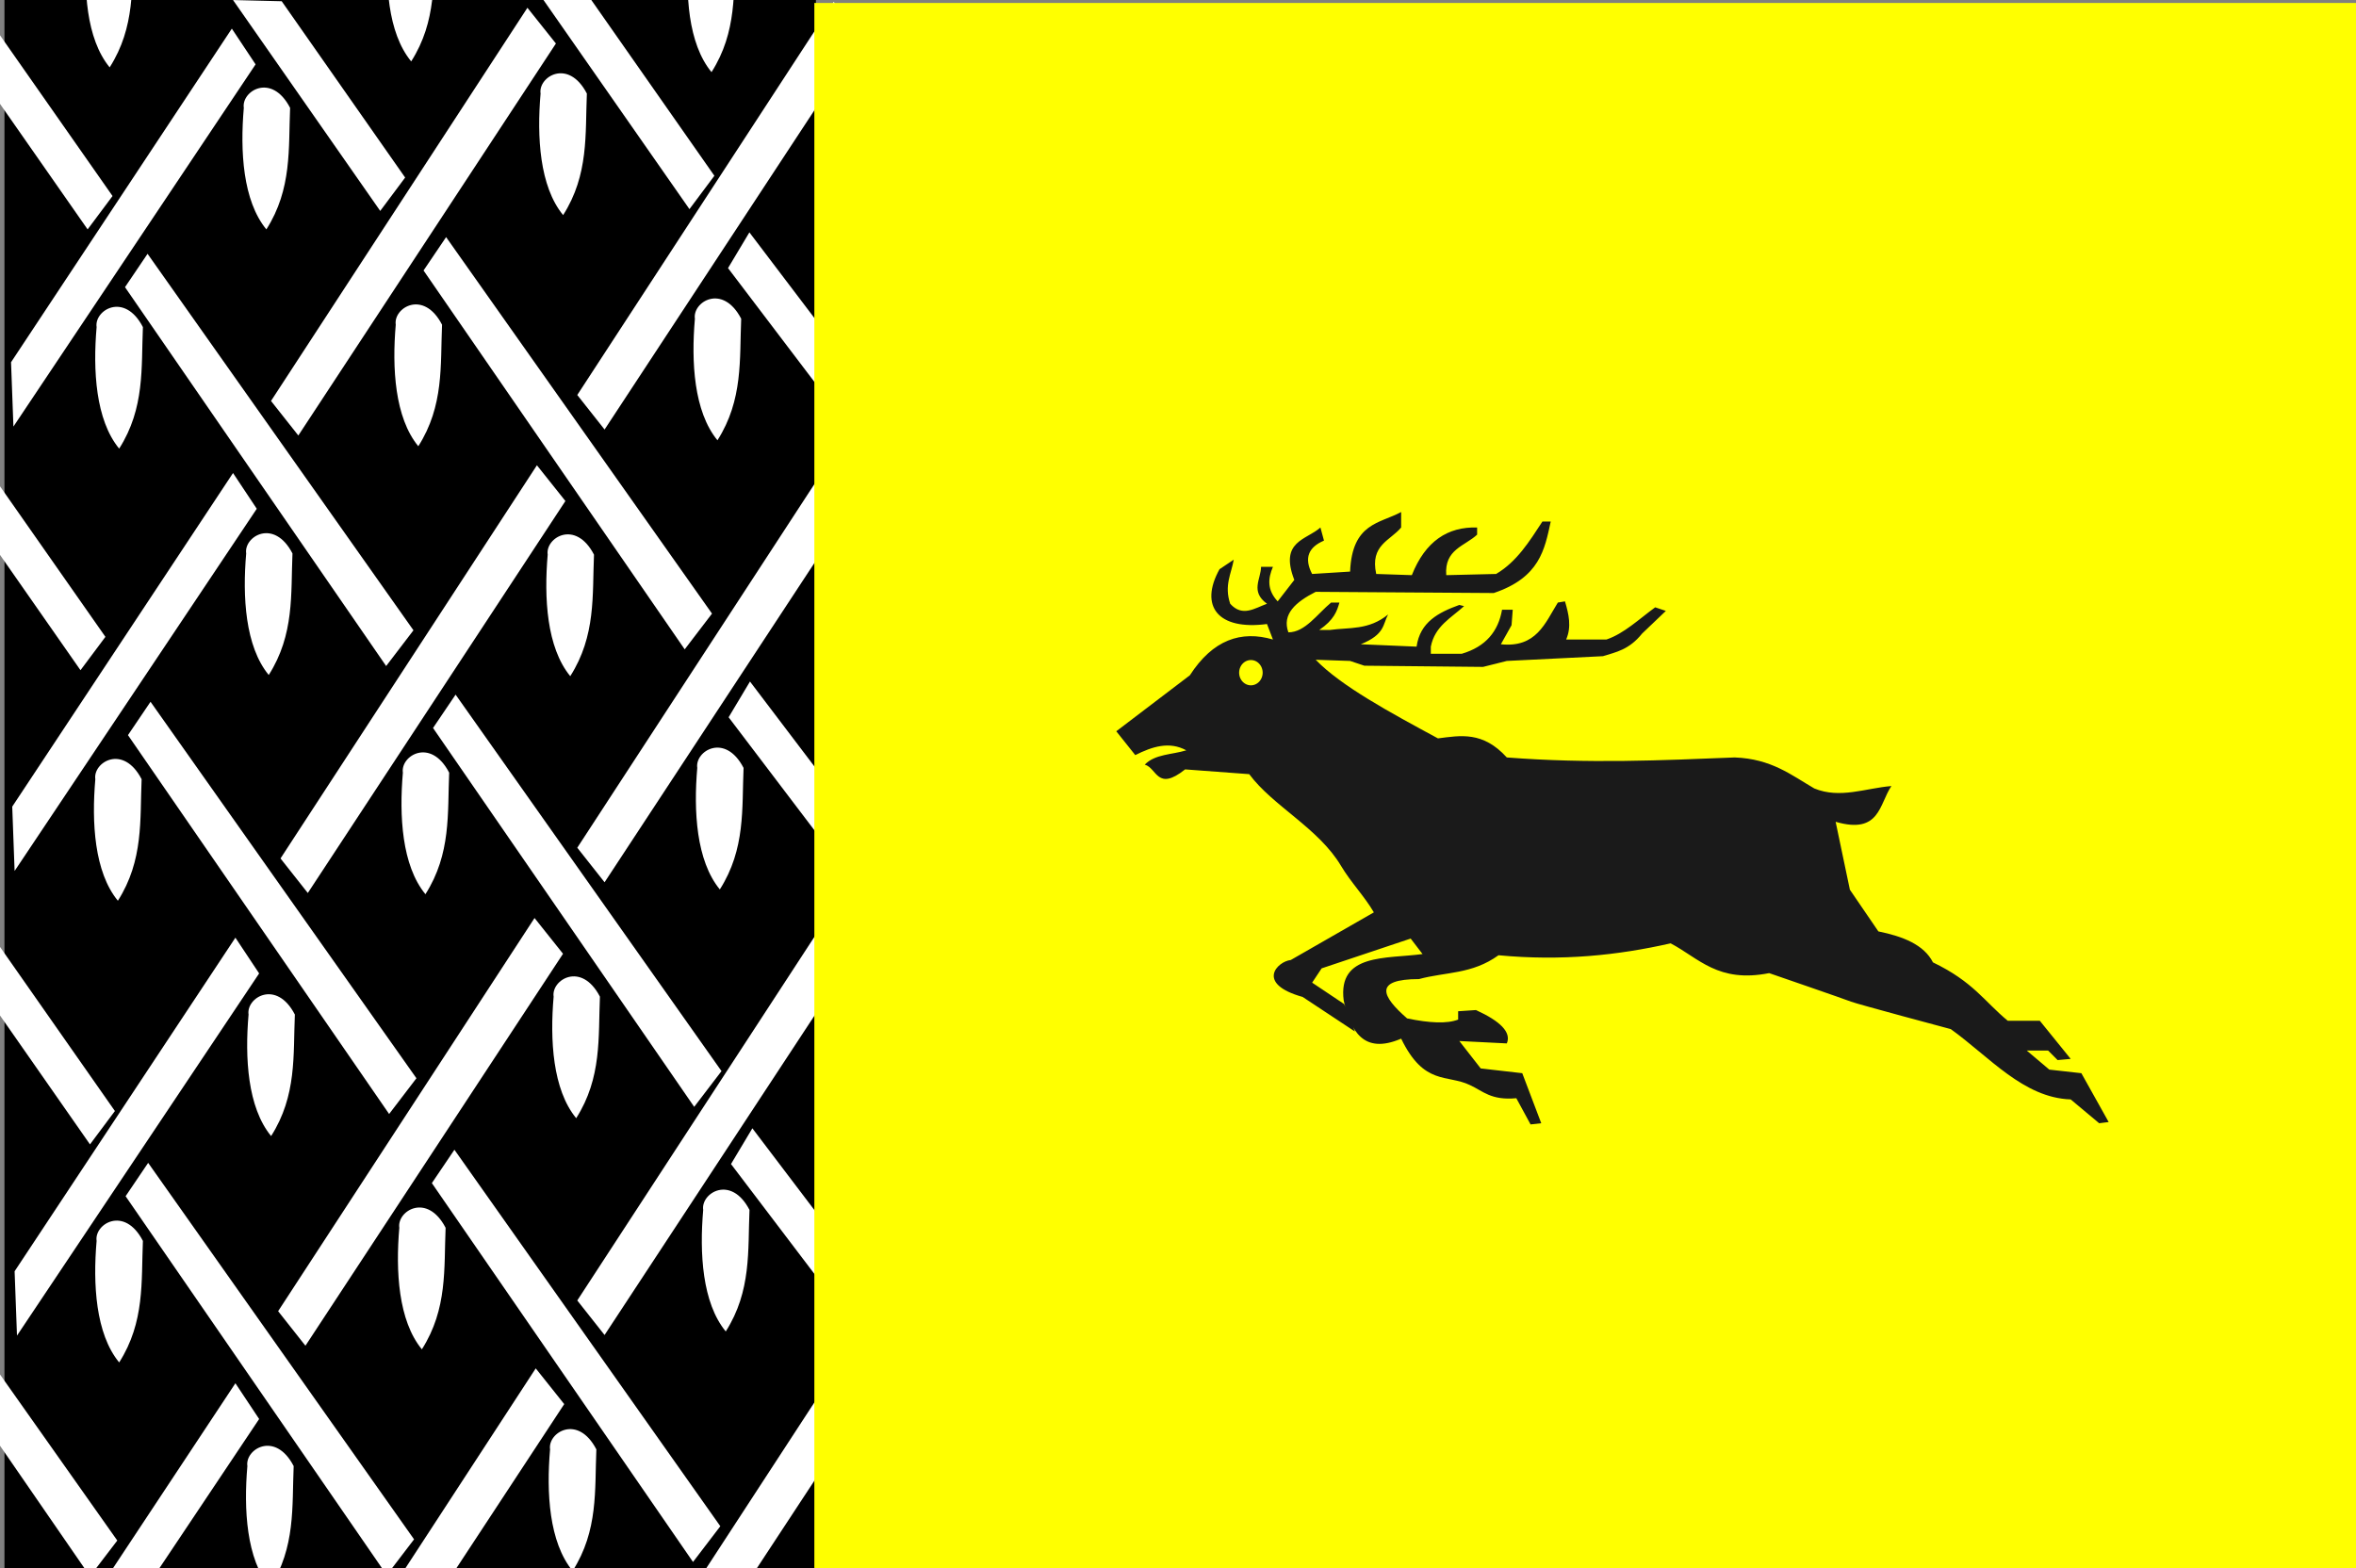
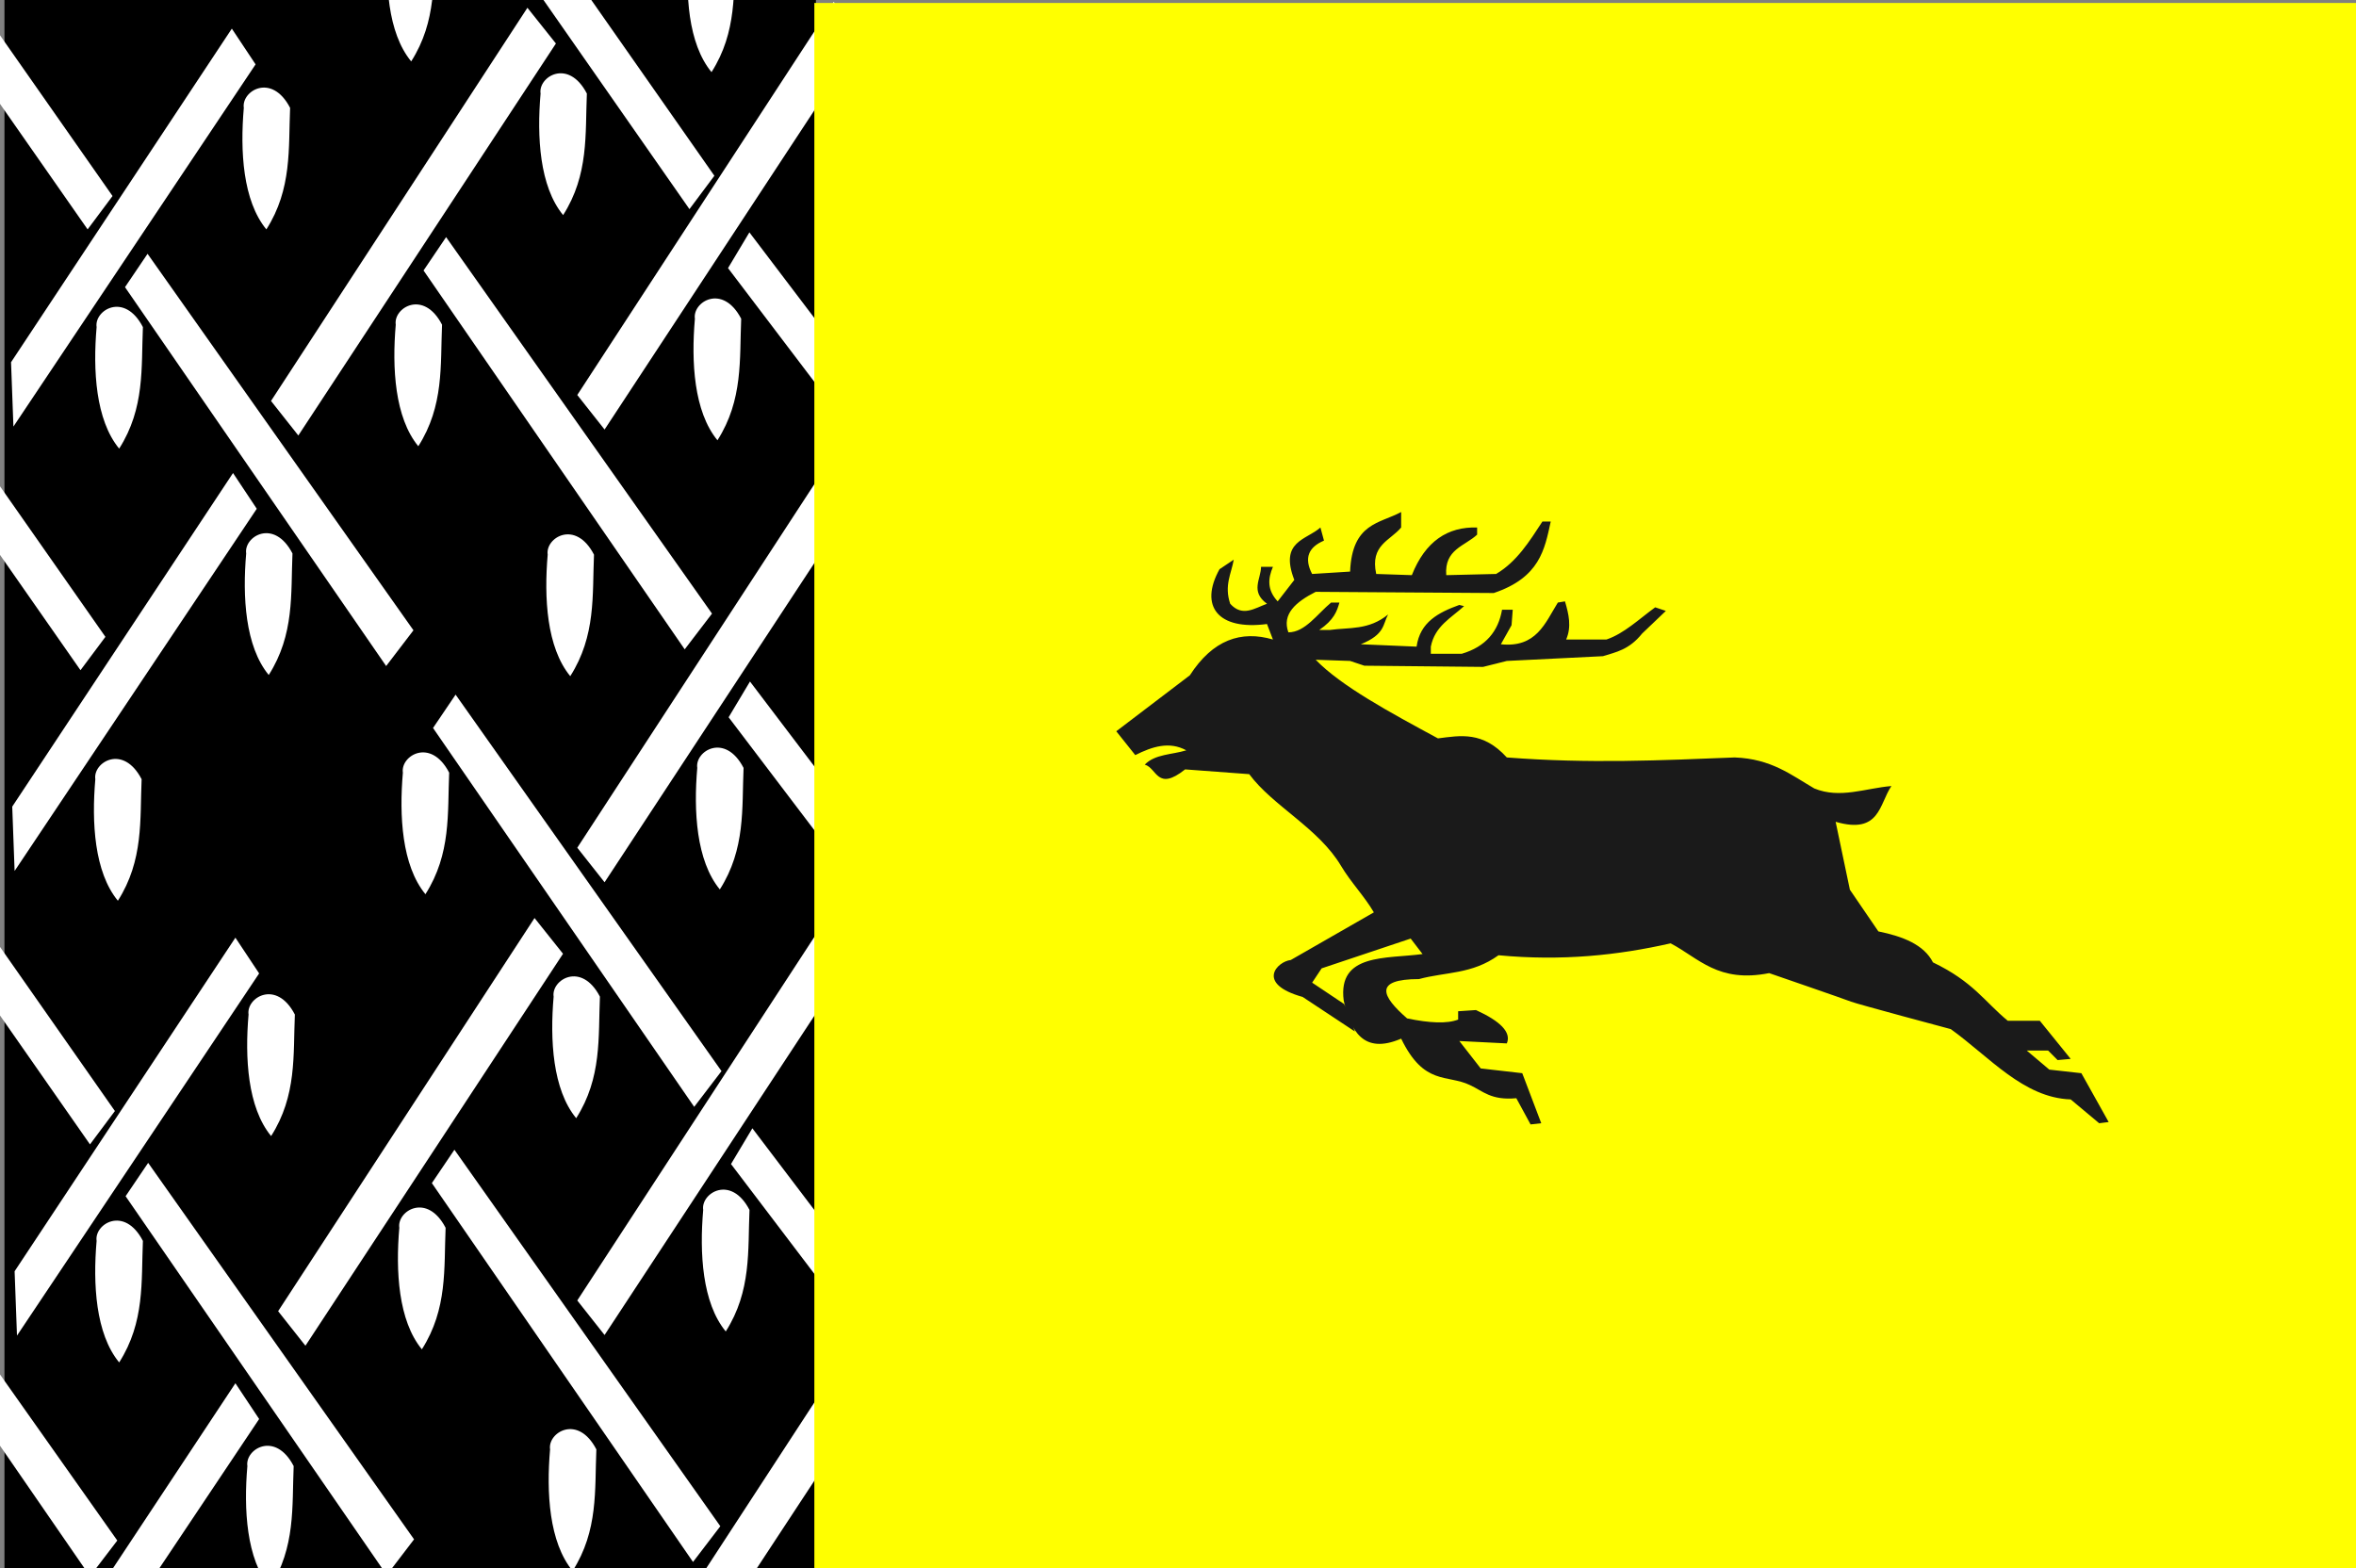
<svg xmlns="http://www.w3.org/2000/svg" xmlns:ns1="http://www.inkscape.org/namespaces/inkscape" xmlns:ns2="http://sodipodi.sourceforge.net/DTD/sodipodi-0.dtd" id="svg2816" version="1.1" ns1:version="0.47 r22583" width="326" height="217" ns2:docname="Nunspeet vlag.svg">
  <rect width="100%" height="100%" fill="#808080" stroke="none" />
  <defs id="defs2820">
    <ns1:perspective ns2:type="inkscape:persp3d" ns1:vp_x="0 : 0.5 : 1" ns1:vp_y="0 : 1000 : 0" ns1:vp_z="1 : 0.5 : 1" ns1:persp3d-origin="0.5 : 0.33333333 : 1" id="perspective2824" />
    <ns1:perspective id="perspective3610" ns1:persp3d-origin="0.5 : 0.33333333 : 1" ns1:vp_z="1 : 0.5 : 1" ns1:vp_y="0 : 1000 : 0" ns1:vp_x="0 : 0.5 : 1" ns2:type="inkscape:persp3d" />
    <ns1:perspective id="perspective3610-7" ns1:persp3d-origin="0.5 : 0.33333333 : 1" ns1:vp_z="1 : 0.5 : 1" ns1:vp_y="0 : 1000 : 0" ns1:vp_x="0 : 0.5 : 1" ns2:type="inkscape:persp3d" />
    <ns1:perspective id="perspective3610-0" ns1:persp3d-origin="0.5 : 0.33333333 : 1" ns1:vp_z="1 : 0.5 : 1" ns1:vp_y="0 : 1000 : 0" ns1:vp_x="0 : 0.5 : 1" ns2:type="inkscape:persp3d" />
    <ns1:perspective id="perspective3652" ns1:persp3d-origin="0.5 : 0.33333333 : 1" ns1:vp_z="1 : 0.5 : 1" ns1:vp_y="0 : 1000 : 0" ns1:vp_x="0 : 0.5 : 1" ns2:type="inkscape:persp3d" />
    <ns1:perspective id="perspective3652-8" ns1:persp3d-origin="0.5 : 0.33333333 : 1" ns1:vp_z="1 : 0.5 : 1" ns1:vp_y="0 : 1000 : 0" ns1:vp_x="0 : 0.5 : 1" ns2:type="inkscape:persp3d" />
    <ns1:perspective id="perspective3652-2" ns1:persp3d-origin="0.5 : 0.33333333 : 1" ns1:vp_z="1 : 0.5 : 1" ns1:vp_y="0 : 1000 : 0" ns1:vp_x="0 : 0.5 : 1" ns2:type="inkscape:persp3d" />
    <ns1:perspective id="perspective3652-5" ns1:persp3d-origin="0.5 : 0.33333333 : 1" ns1:vp_z="1 : 0.5 : 1" ns1:vp_y="0 : 1000 : 0" ns1:vp_x="0 : 0.5 : 1" ns2:type="inkscape:persp3d" />
    <ns1:perspective id="perspective3652-7" ns1:persp3d-origin="0.5 : 0.33333333 : 1" ns1:vp_z="1 : 0.5 : 1" ns1:vp_y="0 : 1000 : 0" ns1:vp_x="0 : 0.5 : 1" ns2:type="inkscape:persp3d" />
    <ns1:perspective id="perspective3652-52" ns1:persp3d-origin="0.5 : 0.33333333 : 1" ns1:vp_z="1 : 0.5 : 1" ns1:vp_y="0 : 1000 : 0" ns1:vp_x="0 : 0.5 : 1" ns2:type="inkscape:persp3d" />
    <ns1:perspective id="perspective3721" ns1:persp3d-origin="0.5 : 0.33333333 : 1" ns1:vp_z="1 : 0.5 : 1" ns1:vp_y="0 : 1000 : 0" ns1:vp_x="0 : 0.5 : 1" ns2:type="inkscape:persp3d" />
    <ns1:perspective id="perspective3743" ns1:persp3d-origin="0.5 : 0.33333333 : 1" ns1:vp_z="1 : 0.5 : 1" ns1:vp_y="0 : 1000 : 0" ns1:vp_x="0 : 0.5 : 1" ns2:type="inkscape:persp3d" />
    <ns1:perspective id="perspective3743-4" ns1:persp3d-origin="0.5 : 0.33333333 : 1" ns1:vp_z="1 : 0.5 : 1" ns1:vp_y="0 : 1000 : 0" ns1:vp_x="0 : 0.5 : 1" ns2:type="inkscape:persp3d" />
    <ns1:perspective id="perspective3743-3" ns1:persp3d-origin="0.5 : 0.33333333 : 1" ns1:vp_z="1 : 0.5 : 1" ns1:vp_y="0 : 1000 : 0" ns1:vp_x="0 : 0.5 : 1" ns2:type="inkscape:persp3d" />
    <ns1:perspective id="perspective3743-1" ns1:persp3d-origin="0.5 : 0.33333333 : 1" ns1:vp_z="1 : 0.5 : 1" ns1:vp_y="0 : 1000 : 0" ns1:vp_x="0 : 0.5 : 1" ns2:type="inkscape:persp3d" />
    <ns1:perspective id="perspective3743-8" ns1:persp3d-origin="0.5 : 0.33333333 : 1" ns1:vp_z="1 : 0.5 : 1" ns1:vp_y="0 : 1000 : 0" ns1:vp_x="0 : 0.5 : 1" ns2:type="inkscape:persp3d" />
    <ns1:perspective id="perspective3743-7" ns1:persp3d-origin="0.5 : 0.33333333 : 1" ns1:vp_z="1 : 0.5 : 1" ns1:vp_y="0 : 1000 : 0" ns1:vp_x="0 : 0.5 : 1" ns2:type="inkscape:persp3d" />
    <ns1:perspective id="perspective3743-89" ns1:persp3d-origin="0.5 : 0.33333333 : 1" ns1:vp_z="1 : 0.5 : 1" ns1:vp_y="0 : 1000 : 0" ns1:vp_x="0 : 0.5 : 1" ns2:type="inkscape:persp3d" />
    <ns1:perspective id="perspective3821" ns1:persp3d-origin="0.5 : 0.33333333 : 1" ns1:vp_z="1 : 0.5 : 1" ns1:vp_y="0 : 1000 : 0" ns1:vp_x="0 : 0.5 : 1" ns2:type="inkscape:persp3d" />
    <ns1:perspective id="perspective3821-5" ns1:persp3d-origin="0.5 : 0.33333333 : 1" ns1:vp_z="1 : 0.5 : 1" ns1:vp_y="0 : 1000 : 0" ns1:vp_x="0 : 0.5 : 1" ns2:type="inkscape:persp3d" />
    <ns1:perspective id="perspective3821-3" ns1:persp3d-origin="0.5 : 0.33333333 : 1" ns1:vp_z="1 : 0.5 : 1" ns1:vp_y="0 : 1000 : 0" ns1:vp_x="0 : 0.5 : 1" ns2:type="inkscape:persp3d" />
    <ns1:perspective id="perspective3821-2" ns1:persp3d-origin="0.5 : 0.33333333 : 1" ns1:vp_z="1 : 0.5 : 1" ns1:vp_y="0 : 1000 : 0" ns1:vp_x="0 : 0.5 : 1" ns2:type="inkscape:persp3d" />
    <ns1:perspective id="perspective3872" ns1:persp3d-origin="0.5 : 0.33333333 : 1" ns1:vp_z="1 : 0.5 : 1" ns1:vp_y="0 : 1000 : 0" ns1:vp_x="0 : 0.5 : 1" ns2:type="inkscape:persp3d" />
    <ns1:perspective id="perspective3872-4" ns1:persp3d-origin="0.5 : 0.33333333 : 1" ns1:vp_z="1 : 0.5 : 1" ns1:vp_y="0 : 1000 : 0" ns1:vp_x="0 : 0.5 : 1" ns2:type="inkscape:persp3d" />
    <ns1:perspective id="perspective3905" ns1:persp3d-origin="0.5 : 0.33333333 : 1" ns1:vp_z="1 : 0.5 : 1" ns1:vp_y="0 : 1000 : 0" ns1:vp_x="0 : 0.5 : 1" ns2:type="inkscape:persp3d" />
    <ns1:perspective id="perspective3905-3" ns1:persp3d-origin="0.5 : 0.33333333 : 1" ns1:vp_z="1 : 0.5 : 1" ns1:vp_y="0 : 1000 : 0" ns1:vp_x="0 : 0.5 : 1" ns2:type="inkscape:persp3d" />
    <ns1:perspective id="perspective3905-7" ns1:persp3d-origin="0.5 : 0.33333333 : 1" ns1:vp_z="1 : 0.5 : 1" ns1:vp_y="0 : 1000 : 0" ns1:vp_x="0 : 0.5 : 1" ns2:type="inkscape:persp3d" />
    <ns1:perspective id="perspective3905-2" ns1:persp3d-origin="0.5 : 0.33333333 : 1" ns1:vp_z="1 : 0.5 : 1" ns1:vp_y="0 : 1000 : 0" ns1:vp_x="0 : 0.5 : 1" ns2:type="inkscape:persp3d" />
    <ns1:perspective id="perspective3905-79" ns1:persp3d-origin="0.5 : 0.33333333 : 1" ns1:vp_z="1 : 0.5 : 1" ns1:vp_y="0 : 1000 : 0" ns1:vp_x="0 : 0.5 : 1" ns2:type="inkscape:persp3d" />
    <ns1:perspective id="perspective3905-1" ns1:persp3d-origin="0.5 : 0.33333333 : 1" ns1:vp_z="1 : 0.5 : 1" ns1:vp_y="0 : 1000 : 0" ns1:vp_x="0 : 0.5 : 1" ns2:type="inkscape:persp3d" />
    <ns1:perspective id="perspective3905-8" ns1:persp3d-origin="0.5 : 0.33333333 : 1" ns1:vp_z="1 : 0.5 : 1" ns1:vp_y="0 : 1000 : 0" ns1:vp_x="0 : 0.5 : 1" ns2:type="inkscape:persp3d" />
    <ns1:perspective id="perspective3905-5" ns1:persp3d-origin="0.5 : 0.33333333 : 1" ns1:vp_z="1 : 0.5 : 1" ns1:vp_y="0 : 1000 : 0" ns1:vp_x="0 : 0.5 : 1" ns2:type="inkscape:persp3d" />
    <ns1:perspective id="perspective3905-28" ns1:persp3d-origin="0.5 : 0.33333333 : 1" ns1:vp_z="1 : 0.5 : 1" ns1:vp_y="0 : 1000 : 0" ns1:vp_x="0 : 0.5 : 1" ns2:type="inkscape:persp3d" />
    <ns1:perspective id="perspective3905-24" ns1:persp3d-origin="0.5 : 0.33333333 : 1" ns1:vp_z="1 : 0.5 : 1" ns1:vp_y="0 : 1000 : 0" ns1:vp_x="0 : 0.5 : 1" ns2:type="inkscape:persp3d" />
    <ns1:perspective id="perspective3905-50" ns1:persp3d-origin="0.5 : 0.33333333 : 1" ns1:vp_z="1 : 0.5 : 1" ns1:vp_y="0 : 1000 : 0" ns1:vp_x="0 : 0.5 : 1" ns2:type="inkscape:persp3d" />
    <ns1:perspective id="perspective3905-0" ns1:persp3d-origin="0.5 : 0.33333333 : 1" ns1:vp_z="1 : 0.5 : 1" ns1:vp_y="0 : 1000 : 0" ns1:vp_x="0 : 0.5 : 1" ns2:type="inkscape:persp3d" />
    <ns1:perspective id="perspective3905-38" ns1:persp3d-origin="0.5 : 0.33333333 : 1" ns1:vp_z="1 : 0.5 : 1" ns1:vp_y="0 : 1000 : 0" ns1:vp_x="0 : 0.5 : 1" ns2:type="inkscape:persp3d" />
    <ns1:perspective id="perspective3905-4" ns1:persp3d-origin="0.5 : 0.33333333 : 1" ns1:vp_z="1 : 0.5 : 1" ns1:vp_y="0 : 1000 : 0" ns1:vp_x="0 : 0.5 : 1" ns2:type="inkscape:persp3d" />
    <ns1:perspective id="perspective3905-06" ns1:persp3d-origin="0.5 : 0.33333333 : 1" ns1:vp_z="1 : 0.5 : 1" ns1:vp_y="0 : 1000 : 0" ns1:vp_x="0 : 0.5 : 1" ns2:type="inkscape:persp3d" />
    <ns1:perspective id="perspective3905-49" ns1:persp3d-origin="0.5 : 0.33333333 : 1" ns1:vp_z="1 : 0.5 : 1" ns1:vp_y="0 : 1000 : 0" ns1:vp_x="0 : 0.5 : 1" ns2:type="inkscape:persp3d" />
    <ns1:perspective id="perspective3905-78" ns1:persp3d-origin="0.5 : 0.33333333 : 1" ns1:vp_z="1 : 0.5 : 1" ns1:vp_y="0 : 1000 : 0" ns1:vp_x="0 : 0.5 : 1" ns2:type="inkscape:persp3d" />
    <ns1:perspective id="perspective3905-9" ns1:persp3d-origin="0.5 : 0.33333333 : 1" ns1:vp_z="1 : 0.5 : 1" ns1:vp_y="0 : 1000 : 0" ns1:vp_x="0 : 0.5 : 1" ns2:type="inkscape:persp3d" />
    <ns1:perspective id="perspective3905-59" ns1:persp3d-origin="0.5 : 0.33333333 : 1" ns1:vp_z="1 : 0.5 : 1" ns1:vp_y="0 : 1000 : 0" ns1:vp_x="0 : 0.5 : 1" ns2:type="inkscape:persp3d" />
    <ns1:perspective id="perspective4091" ns1:persp3d-origin="0.5 : 0.33333333 : 1" ns1:vp_z="1 : 0.5 : 1" ns1:vp_y="0 : 1000 : 0" ns1:vp_x="0 : 0.5 : 1" ns2:type="inkscape:persp3d" />
    <ns1:perspective id="perspective4251" ns1:persp3d-origin="0.5 : 0.33333333 : 1" ns1:vp_z="1 : 0.5 : 1" ns1:vp_y="0 : 1000 : 0" ns1:vp_x="0 : 0.5 : 1" ns2:type="inkscape:persp3d" />
  </defs>
  <ns2:namedview pagecolor="#ffffff" bordercolor="#666666" borderopacity="1" objecttolerance="10" gridtolerance="10" guidetolerance="10" ns1:pageopacity="0" ns1:pageshadow="2" ns1:window-width="1600" ns1:window-height="839" id="namedview2818" showgrid="false" ns1:zoom="1.0875576" ns1:cx="226.71616" ns1:cy="79.135378" ns1:window-x="-9" ns1:window-y="-9" ns1:window-maximized="1" ns1:current-layer="svg2816" />
  <path style="fill:#000000;stroke:#000000;stroke-width:1.08px;stroke-linecap:butt;stroke-linejoin:miter;stroke-opacity:0" d="m 0.618,-0.012 0,220.201 112.282,0 0,-220.201 -112.282,0 z" id="path4081" ns2:nodetypes="ccccc" />
  <path style="fill:#ffffff;stroke:#000000;stroke-width:1.012px;stroke-linecap:butt;stroke-linejoin:miter;stroke-opacity:0" d="M 32.079,3.962 1.528,50.126 1.857,59.029 35.365,8.908 32.079,3.962 z" id="path2828" />
  <path style="fill:#ffffff;stroke:#000000;stroke-width:1.012px;stroke-linecap:butt;stroke-linejoin:miter;stroke-opacity:0" d="M 32.244,65.459 1.693,111.623 2.021,120.526 35.529,70.405 32.244,65.459 z" id="path2828-1" />
  <path style="fill:#ffffff;stroke:#000000;stroke-width:1.012px;stroke-linecap:butt;stroke-linejoin:miter;stroke-opacity:0" d="M 32.572,129.759 2.021,175.923 2.35,184.826 35.857,134.705 32.572,129.759 z" id="path2828-4" />
  <path style="fill:#ffffff;stroke:#000000;stroke-width:1.012px;stroke-linecap:butt;stroke-linejoin:miter;stroke-opacity:0" d="m 32.572,191.421 -30.551,46.164 0.329,8.903 33.508,-50.121 -3.285,-4.946 z" id="path2828-9" />
  <path style="fill:#ffffff;stroke:#000000;stroke-width:1.012px;stroke-linecap:butt;stroke-linejoin:miter;stroke-opacity:0" d="M 20.417,35.122 17.297,39.739 53.432,92.168 57.21,87.222 20.417,35.122 z" id="path3642" />
  <path style="fill:#ffffff;stroke:#000000;stroke-width:1.012px;stroke-linecap:butt;stroke-linejoin:miter;stroke-opacity:0" d="m 63.041,96.125 -3.121,4.616 36.136,52.429 3.778,-4.946 -36.793,-52.1 z" id="path3642-4" />
-   <path style="fill:#ffffff;stroke:#000000;stroke-width:1.012px;stroke-linecap:butt;stroke-linejoin:miter;stroke-opacity:0" d="m 20.828,97.114 -3.121,4.616 36.136,52.429 3.778,-4.946 -36.793,-52.1 z" id="path3642-8" />
  <path style="fill:#ffffff;stroke:#000000;stroke-width:1.012px;stroke-linecap:butt;stroke-linejoin:miter;stroke-opacity:0" d="m 62.877,159.106 -3.121,4.616 36.136,52.429 3.778,-4.946 -36.793,-52.1 z" id="path3642-45" />
  <path style="fill:#ffffff;stroke:#000000;stroke-width:1.012px;stroke-linecap:butt;stroke-linejoin:miter;stroke-opacity:0" d="m 20.5,160.92 -3.121,4.616 36.136,52.429 3.778,-4.946 -36.793,-52.1 z" id="path3642-1" />
  <path style="fill:#ffffff;stroke:#000000;stroke-width:1.012px;stroke-linecap:butt;stroke-linejoin:miter;stroke-opacity:0" d="m -20.564,161.085 -3.121,4.616 36.136,52.429 3.778,-4.946 -36.793,-52.1 z" id="path3642-11" />
  <path style="fill:#ffffff;stroke:#000000;stroke-width:1.012px;stroke-linecap:butt;stroke-linejoin:miter;stroke-opacity:0" d="m 61.727,32.814 -3.121,4.616 36.136,52.429 3.778,-4.946 -36.793,-52.1 z" id="path3642-7" />
-   <path style="fill:#ffffff;stroke:#000000;stroke-width:1.012px;stroke-linecap:butt;stroke-linejoin:miter;stroke-opacity:0" d="M 78.235,69.333 74.293,64.387 38.814,118.795 42.592,123.576 78.235,69.333 z" id="path3711-6" ns2:nodetypes="ccccc" />
  <path style="fill:#ffffff;stroke:#000000;stroke-width:1.012px;stroke-linecap:butt;stroke-linejoin:miter;stroke-opacity:0" d="M 76.921,6.022 72.979,1.076 37.5,55.484 41.278,60.265 76.921,6.022 z" id="path3711-6-1" ns2:nodetypes="ccccc" />
  <path style="fill:#ffffff;stroke:#000000;stroke-width:1.012px;stroke-linecap:butt;stroke-linejoin:miter;stroke-opacity:0" d="M 119.298,5.198 115.356,0.252 79.877,54.66 83.655,59.441 119.298,5.198 z" id="path3711-6-2" ns2:nodetypes="ccccc" />
  <path style="fill:#ffffff;stroke:#000000;stroke-width:1.012px;stroke-linecap:butt;stroke-linejoin:miter;stroke-opacity:0" d="M 119.298,67.849 115.356,62.903 79.877,117.311 83.655,122.092 119.298,67.849 z" id="path3711-6-22" ns2:nodetypes="ccccc" />
  <path style="fill:#ffffff;stroke:#000000;stroke-width:1.012px;stroke-linecap:butt;stroke-linejoin:miter;stroke-opacity:0" d="m 119.298,130.501 -3.942,-4.946 -35.479,54.408 3.778,4.781 35.643,-54.243 z" id="path3711-6-6" ns2:nodetypes="ccccc" />
  <path style="fill:#ffffff;stroke:#000000;stroke-width:1.012px;stroke-linecap:butt;stroke-linejoin:miter;stroke-opacity:0" d="m 77.906,131.985 -3.942,-4.946 -35.479,54.408 3.778,4.781 35.643,-54.243 z" id="path3711-6-5" ns2:nodetypes="ccccc" />
-   <path style="fill:#ffffff;stroke:#000000;stroke-width:1.012px;stroke-linecap:butt;stroke-linejoin:miter;stroke-opacity:0" d="m 78.071,194.306 -3.942,-4.946 -35.479,54.408 3.778,4.781 35.643,-54.243 z" id="path3711-6-61" ns2:nodetypes="ccccc" />
  <path style="fill:#ffffff;stroke:#000000;stroke-width:1.012px;stroke-linecap:butt;stroke-linejoin:miter;stroke-opacity:0" d="m 126.69,183.59 -3.942,-4.946 -35.479,54.408 3.778,4.781 35.643,-54.243 z" id="path3711-6-27" ns2:nodetypes="ccccc" />
-   <path style="fill:#ffffff;fill-opacity:1;stroke:#000000;stroke-width:1.012px;stroke-linecap:butt;stroke-linejoin:miter;stroke-opacity:0" d="M 32.244,0.005 52.611,29.187 56.061,24.571 38.978,0.169 32.244,0.005 z" id="path3811" ns2:nodetypes="ccccc" />
  <path style="fill:#ffffff;fill-opacity:1;stroke:#000000;stroke-width:1.012px;stroke-linecap:butt;stroke-linejoin:miter;stroke-opacity:0" d="M 75.032,-0.243 95.399,28.94 98.849,24.323 81.766,-0.078 75.032,-0.243 z" id="path3811-9" ns2:nodetypes="ccccc" />
  <path style="fill:#ffffff;fill-opacity:1;stroke:#000000;stroke-width:1.012px;stroke-linecap:butt;stroke-linejoin:miter;stroke-opacity:0" d="M -8.245,2.56 12.123,31.742 15.572,27.126 -1.51,2.725 -8.245,2.56 z" id="path3811-4" ns2:nodetypes="ccccc" />
  <path style="fill:#ffffff;fill-opacity:1;stroke:#000000;stroke-width:1.012px;stroke-linecap:butt;stroke-linejoin:miter;stroke-opacity:0" d="M -9.23,63.563 11.137,92.745 14.586,88.129 -2.496,63.728 -9.23,63.563 z" id="path3811-1" ns2:nodetypes="ccccc" />
  <path style="fill:#ffffff;fill-opacity:1;stroke:#000000;stroke-width:1.012px;stroke-linecap:butt;stroke-linejoin:miter;stroke-opacity:0" d="m -7.916,129.182 20.367,29.182 3.449,-4.616 -17.082,-24.401 -6.734,-0.165 z" id="path3811-3" ns2:nodetypes="ccccc" />
  <path style="fill:#ffffff;fill-opacity:1;stroke:#000000;stroke-width:1.012px;stroke-linecap:butt;stroke-linejoin:miter;stroke-opacity:0" d="m 103.694,32.155 -2.957,4.946 15.768,20.774 0.821,-7.749 -13.633,-17.971 z" id="path3862" ns2:nodetypes="ccccc" />
  <path style="fill:#ffffff;fill-opacity:1;stroke:#000000;stroke-width:1.012px;stroke-linecap:butt;stroke-linejoin:miter;stroke-opacity:0" d="m 103.776,94.311 -2.957,4.946 15.768,20.774 0.821,-7.749 -13.633,-17.971 z" id="path3862-3" ns2:nodetypes="ccccc" />
  <path style="fill:#ffffff;fill-opacity:1;stroke:#000000;stroke-width:1.012px;stroke-linecap:butt;stroke-linejoin:miter;stroke-opacity:0" d="m 104.105,156.138 -2.957,4.946 15.768,20.774 0.821,-7.749 -13.633,-17.971 z" id="path3862-1" ns2:nodetypes="ccccc" />
  <path style="fill:#ffffff;stroke:#000000;stroke-width:1.012px;stroke-linecap:butt;stroke-linejoin:miter;stroke-opacity:0" d="m 13.19,107.831 c -0.354,-2.344 3.851,-4.924 6.406,0 -0.24,5.606 0.285,11.211 -3.285,16.817 -3.269,-3.975 -3.638,-10.843 -3.121,-16.817 z" id="path3895" ns2:nodetypes="cccc" />
  <path style="fill:#ffffff;stroke:#000000;stroke-width:1.012px;stroke-linecap:butt;stroke-linejoin:miter;stroke-opacity:0" d="m 55.746,106.926 c -0.354,-2.344 3.851,-4.924 6.406,0 -0.24,5.606 0.285,11.211 -3.285,16.817 C 55.597,119.768 55.229,112.9 55.746,106.926 z" id="path3895-1" ns2:nodetypes="cccc" />
  <path style="fill:#ffffff;stroke:#000000;stroke-width:1.012px;stroke-linecap:butt;stroke-linejoin:miter;stroke-opacity:0" d="m 96.481,106.266 c -0.354,-2.344 3.851,-4.924 6.406,0 -0.24,5.606 0.285,11.211 -3.285,16.817 -3.269,-3.975 -3.638,-10.843 -3.121,-16.817 z" id="path3895-8" ns2:nodetypes="cccc" />
  <path style="fill:#ffffff;stroke:#000000;stroke-width:1.012px;stroke-linecap:butt;stroke-linejoin:miter;stroke-opacity:0" d="m 76.606,137.922 c -0.354,-2.344 3.851,-4.924 6.406,0 -0.24,5.606 0.285,11.211 -3.285,16.817 -3.269,-3.975 -3.638,-10.843 -3.121,-16.817 z" id="path3895-4" ns2:nodetypes="cccc" />
  <path style="fill:#ffffff;stroke:#000000;stroke-width:1.012px;stroke-linecap:butt;stroke-linejoin:miter;stroke-opacity:0" d="m 34.393,140.395 c -0.354,-2.344 3.851,-4.924 6.406,0 -0.24,5.606 0.285,11.211 -3.285,16.817 -3.269,-3.975 -3.638,-10.843 -3.121,-16.817 z" id="path3895-7" ns2:nodetypes="cccc" />
  <path style="fill:#ffffff;stroke:#000000;stroke-width:1.012px;stroke-linecap:butt;stroke-linejoin:miter;stroke-opacity:0" d="m 34.064,76.59 c -0.354,-2.344 3.851,-4.924 6.406,0 -0.24,5.606 0.285,11.211 -3.285,16.817 -3.269,-3.975 -3.638,-10.843 -3.121,-16.817 z" id="path3895-3" ns2:nodetypes="cccc" />
  <path style="fill:#ffffff;stroke:#000000;stroke-width:1.012px;stroke-linecap:butt;stroke-linejoin:miter;stroke-opacity:0" d="m 75.785,76.754 c -0.354,-2.344 3.851,-4.924 6.406,0 -0.24,5.606 0.285,11.211 -3.285,16.817 C 75.636,89.596 75.268,82.728 75.785,76.754 z" id="path3895-9" ns2:nodetypes="cccc" />
  <path style="fill:#ffffff;stroke:#000000;stroke-width:1.012px;stroke-linecap:butt;stroke-linejoin:miter;stroke-opacity:0" d="m 54.76,44.934 c -0.354,-2.344 3.851,-4.924 6.406,0 -0.24,5.606 0.285,11.211 -3.285,16.817 C 54.612,57.776 54.243,50.908 54.76,44.934 z" id="path3895-6" ns2:nodetypes="cccc" />
  <path style="fill:#ffffff;stroke:#000000;stroke-width:1.012px;stroke-linecap:butt;stroke-linejoin:miter;stroke-opacity:0" d="m 13.368,45.264 c -0.354,-2.344 3.851,-4.924 6.406,0 -0.24,5.606 0.285,11.211 -3.285,16.817 -3.269,-3.975 -3.638,-10.843 -3.121,-16.817 z" id="path3895-0" ns2:nodetypes="cccc" />
  <path style="fill:#ffffff;stroke:#000000;stroke-width:1.012px;stroke-linecap:butt;stroke-linejoin:miter;stroke-opacity:0" d="m 96.152,44.11 c -0.354,-2.344 3.851,-4.924 6.406,0 -0.24,5.606 0.285,11.211 -3.285,16.817 C 96.004,56.952 95.635,50.084 96.152,44.11 z" id="path3895-60" ns2:nodetypes="cccc" />
  <path style="fill:#ffffff;stroke:#000000;stroke-width:1.012px;stroke-linecap:butt;stroke-linejoin:miter;stroke-opacity:0" d="m 74.799,12.949 c -0.354,-2.344 3.851,-4.924 6.406,0 -0.24,5.606 0.285,11.211 -3.285,16.817 C 74.651,25.791 74.282,18.923 74.799,12.949 z" id="path3895-86" ns2:nodetypes="cccc" />
  <path style="fill:#ffffff;stroke:#000000;stroke-width:1.012px;stroke-linecap:butt;stroke-linejoin:miter;stroke-opacity:0" d="m 33.736,14.927 c -0.354,-2.344 3.851,-4.924 6.406,0 C 39.902,20.533 40.426,26.139 36.857,31.744 33.587,27.769 33.219,20.901 33.736,14.927 z" id="path3895-90" ns2:nodetypes="cccc" />
-   <path style="fill:#ffffff;stroke:#000000;stroke-width:1.012px;stroke-linecap:butt;stroke-linejoin:miter;stroke-opacity:0" d="m 12.054,-7.495 c -0.354,-2.344 3.851,-4.924 6.406,0 C 18.22,-1.89 18.745,3.716 15.175,9.322 11.906,5.347 11.537,-1.521 12.054,-7.495 z" id="path3895-61" ns2:nodetypes="cccc" />
  <path style="fill:#ffffff;stroke:#000000;stroke-width:1.012px;stroke-linecap:butt;stroke-linejoin:miter;stroke-opacity:0" d="m 53.775,-8.32 c -0.354,-2.344 3.851,-4.924 6.406,0 C 59.941,-2.714 60.465,2.892 56.896,8.497 53.626,4.522 53.258,-2.346 53.775,-8.32 z" id="path3895-93" ns2:nodetypes="cccc" />
  <path style="fill:#ffffff;stroke:#000000;stroke-width:1.012px;stroke-linecap:butt;stroke-linejoin:miter;stroke-opacity:0" d="m 95.331,-6.836 c -0.354,-2.344 3.851,-4.924 6.406,0 -0.24,5.606 0.285,11.211 -3.285,16.817 -3.269,-3.975 -3.638,-10.843 -3.121,-16.817 z" id="path3895-46" ns2:nodetypes="cccc" />
  <path style="fill:#ffffff;stroke:#000000;stroke-width:1.012px;stroke-linecap:butt;stroke-linejoin:miter;stroke-opacity:0" d="m 13.368,171.721 c -0.354,-2.344 3.851,-4.924 6.406,0 -0.24,5.606 0.285,11.211 -3.285,16.817 -3.269,-3.975 -3.638,-10.843 -3.121,-16.817 z" id="path3895-618" ns2:nodetypes="cccc" />
  <path style="fill:#ffffff;stroke:#000000;stroke-width:1.012px;stroke-linecap:butt;stroke-linejoin:miter;stroke-opacity:0" d="m 55.253,169.907 c -0.354,-2.344 3.851,-4.924 6.406,0 -0.24,5.606 0.285,11.211 -3.285,16.817 -3.269,-3.975 -3.638,-10.843 -3.121,-16.817 z" id="path3895-63" ns2:nodetypes="cccc" />
  <path style="fill:#ffffff;stroke:#000000;stroke-width:1.012px;stroke-linecap:butt;stroke-linejoin:miter;stroke-opacity:0" d="m 97.302,167.434 c -0.354,-2.344 3.851,-4.924 6.406,0 -0.24,5.606 0.285,11.211 -3.285,16.817 -3.269,-3.975 -3.638,-10.843 -3.121,-16.817 z" id="path3895-82" ns2:nodetypes="cccc" />
  <path style="fill:#ffffff;stroke:#000000;stroke-width:1.012px;stroke-linecap:butt;stroke-linejoin:miter;stroke-opacity:0" d="m 34.229,202.881 c -0.354,-2.344 3.851,-4.924 6.406,0 -0.24,5.606 0.285,11.211 -3.285,16.817 -3.269,-3.975 -3.638,-10.843 -3.121,-16.817 z" id="path3895-13" ns2:nodetypes="cccc" />
  <path style="fill:#ffffff;stroke:#000000;stroke-width:1.012px;stroke-linecap:butt;stroke-linejoin:miter;stroke-opacity:0" d="m 76.113,200.573 c -0.354,-2.344 3.851,-4.924 6.406,0 -0.24,5.606 0.285,11.211 -3.285,16.817 -3.269,-3.975 -3.638,-10.843 -3.121,-16.817 z" id="path3895-84" ns2:nodetypes="cccc" />
  <path style="fill:#ffff00;fill-opacity:1;stroke:#000000;stroke-width:1.496px;stroke-linecap:butt;stroke-linejoin:miter;stroke-opacity:0" d="m 112.682,0.411 0,219.784 215.675,0 0,-219.784 -215.675,0 z" id="path4081-0" ns2:nodetypes="ccccc" />
  <path style="fill:#1a1a1a;fill-opacity:1;stroke:#000000;stroke-width:1.012px;stroke-linecap:butt;stroke-linejoin:miter;stroke-opacity:0" d="m 176.141,88.501 c -4.419,-1.295 -8.317,0.027 -11.498,4.946 l -10.184,7.749 2.628,3.297 c 2.354,-1.178 4.709,-1.942 7.063,-0.659 -2.008,0.615 -4.322,0.506 -5.749,1.978 1.707,0.473 1.681,3.77 5.585,0.659 l 8.87,0.659 c 3.263,4.412 9.586,7.453 12.707,12.697 1.369,2.301 3.207,4.156 4.54,6.428 l -11.498,6.595 c -1.83,0.187 -4.935,3.267 1.643,5.111 l 7.227,4.781 -1.478,-3.792 -4.435,-2.968 1.314,-1.978 12.319,-4.122 1.643,2.143 c -5.016,0.681 -11.759,-0.139 -10.909,6.43 0.955,4.195 2.717,7.526 7.952,5.276 3.176,6.555 6.351,4.899 9.527,6.43 1.806,0.825 2.882,2.138 6.406,1.814 l 1.971,3.627 1.478,-0.165 -2.628,-6.925 -5.749,-0.659 -2.957,-3.792 6.57,0.33 c 0.654,-1.539 -0.899,-3.078 -4.271,-4.616 l -2.464,0.165 0,1.154 c -1.542,0.597 -3.973,0.481 -7.063,-0.165 -3.562,-3.103 -4.649,-5.429 1.643,-5.441 3.668,-1.001 7.337,-0.643 11.005,-3.297 8.799,0.832 16.562,-3e-4 23.817,-1.649 3.917,2.061 6.558,5.519 13.633,4.122 0,0 10.512,3.619 11.334,3.949 0.821,0.33 13.797,3.8 13.797,3.8 5.335,3.828 10.055,9.51 16.59,9.727 l 3.942,3.297 1.314,-0.165 -3.778,-6.76 -4.435,-0.495 -3.121,-2.638 2.957,0 1.314,1.319 1.807,-0.165 -4.271,-5.276 -4.435,0 c -3.256,-2.693 -4.758,-5.386 -10.348,-8.079 -1.25,-2.447 -4.128,-3.588 -7.556,-4.287 l -3.942,-5.771 -1.971,-9.398 c 6.165,1.793 6.012,-2.468 7.72,-4.946 -3.559,0.291 -7.118,1.804 -10.677,0.33 -3.189,-1.857 -5.944,-4.1 -11.005,-4.287 -10.112,0.402 -20.15,0.878 -31.537,0 -3.321,-3.658 -6.418,-3.033 -9.527,-2.638 -6.712,-3.627 -13.414,-7.254 -16.918,-10.882 l 4.763,0.165 1.971,0.659 16.425,0.165 3.285,-0.824 13.305,-0.659 c 1.807,-0.565 3.614,-0.879 5.42,-3.133 l 3.285,-3.133 -1.478,-0.495 c -2.213,1.612 -4.322,3.641 -6.734,4.452 l -5.585,0 c 0.768,-1.759 0.36,-3.517 -0.164,-5.276 l -0.986,0.165 c -1.765,2.848 -2.976,6.288 -7.884,5.771 l 1.478,-2.638 0.164,-2.143 -1.478,0 c -0.521,2.965 -2.218,5.112 -5.585,6.1 l -4.271,0 0,-0.989 c 0.555,-2.85 2.827,-3.977 4.599,-5.606 l -0.657,-0.165 c -2.855,1.036 -5.433,2.35 -5.913,5.771 l -7.72,-0.33 c 3.381,-1.374 3.032,-2.748 3.778,-4.122 -2.683,2.199 -5.366,1.769 -8.048,2.143 l -1.478,0 c 2.055,-1.405 2.453,-2.602 2.792,-3.792 l -1.15,0 c -1.919,1.584 -3.6,4.123 -5.913,4.122 -0.914,-2.51 0.994,-4.187 3.778,-5.606 l 24.638,0.165 c 6.375,-2.14 7.052,-6.04 7.884,-9.892 l -1.15,0 c -1.801,2.753 -3.542,5.567 -6.406,7.254 l -6.899,0.165 c -0.279,-3.577 2.569,-4.016 4.271,-5.606 l 0,-0.989 c -4.061,-0.121 -7.162,1.881 -9.034,6.595 l -4.928,-0.165 c -0.883,-4.013 1.949,-4.609 3.449,-6.43 l 0,-2.143 c -2.944,1.609 -6.784,1.489 -7.063,8.244 l -5.256,0.33 c -1.158,-2.224 -0.483,-3.711 1.643,-4.616 l -0.493,-1.814 c -1.947,1.748 -5.701,1.862 -3.614,7.254 l -2.3,2.968 c -1.493,-1.594 -1.34,-3.188 -0.657,-4.781 l -1.643,0 c -0.02,1.704 -1.52,3.407 0.821,5.111 -1.697,0.607 -3.395,1.886 -5.092,0 -0.853,-2.544 0.154,-4.154 0.493,-6.1 l -1.971,1.319 c -2.83,5.103 -0.232,8.487 6.57,7.584 l 0.821,2.143 z" id="path4265" ns2:nodetypes="ccccccccscccccccccccccccccccccccccccsccccccccccccccccccccccccccccccccccccccccccccccccccccccccccccccccccccccccccccc" />
-   <path ns2:type="arc" style="fill:#ffff00;fill-opacity:1;fill-rule:nonzero;stroke:#000000;stroke-width:0.964;stroke-linecap:square;stroke-linejoin:round;stroke-miterlimit:4;stroke-opacity:0;stroke-dasharray:none;stroke-dashoffset:0" id="path4267" ns2:cx="-220.56303" ns2:cy="-24.251589" ns2:rx="1.6091101" ns2:ry="1.7240466" d="m -218.954,-24.252 a 1.609,1.724 0 1 1 -3.218,0 1.609,1.724 0 1 1 3.218,0 z" transform="matrix(1.011,0,0,1.014,396.077,117.68)" />
+   <path ns2:type="arc" style="fill:#ffff00;fill-opacity:1;fill-rule:nonzero;stroke:#000000;stroke-width:0.964;stroke-linecap:square;stroke-linejoin:round;stroke-miterlimit:4;stroke-opacity:0;stroke-dasharray:none;stroke-dashoffset:0" id="path4267" ns2:cx="-220.56303" ns2:cy="-24.251589" ns2:rx="1.6091101" ns2:ry="1.7240466" d="m -218.954,-24.252 z" transform="matrix(1.011,0,0,1.014,396.077,117.68)" />
</svg>